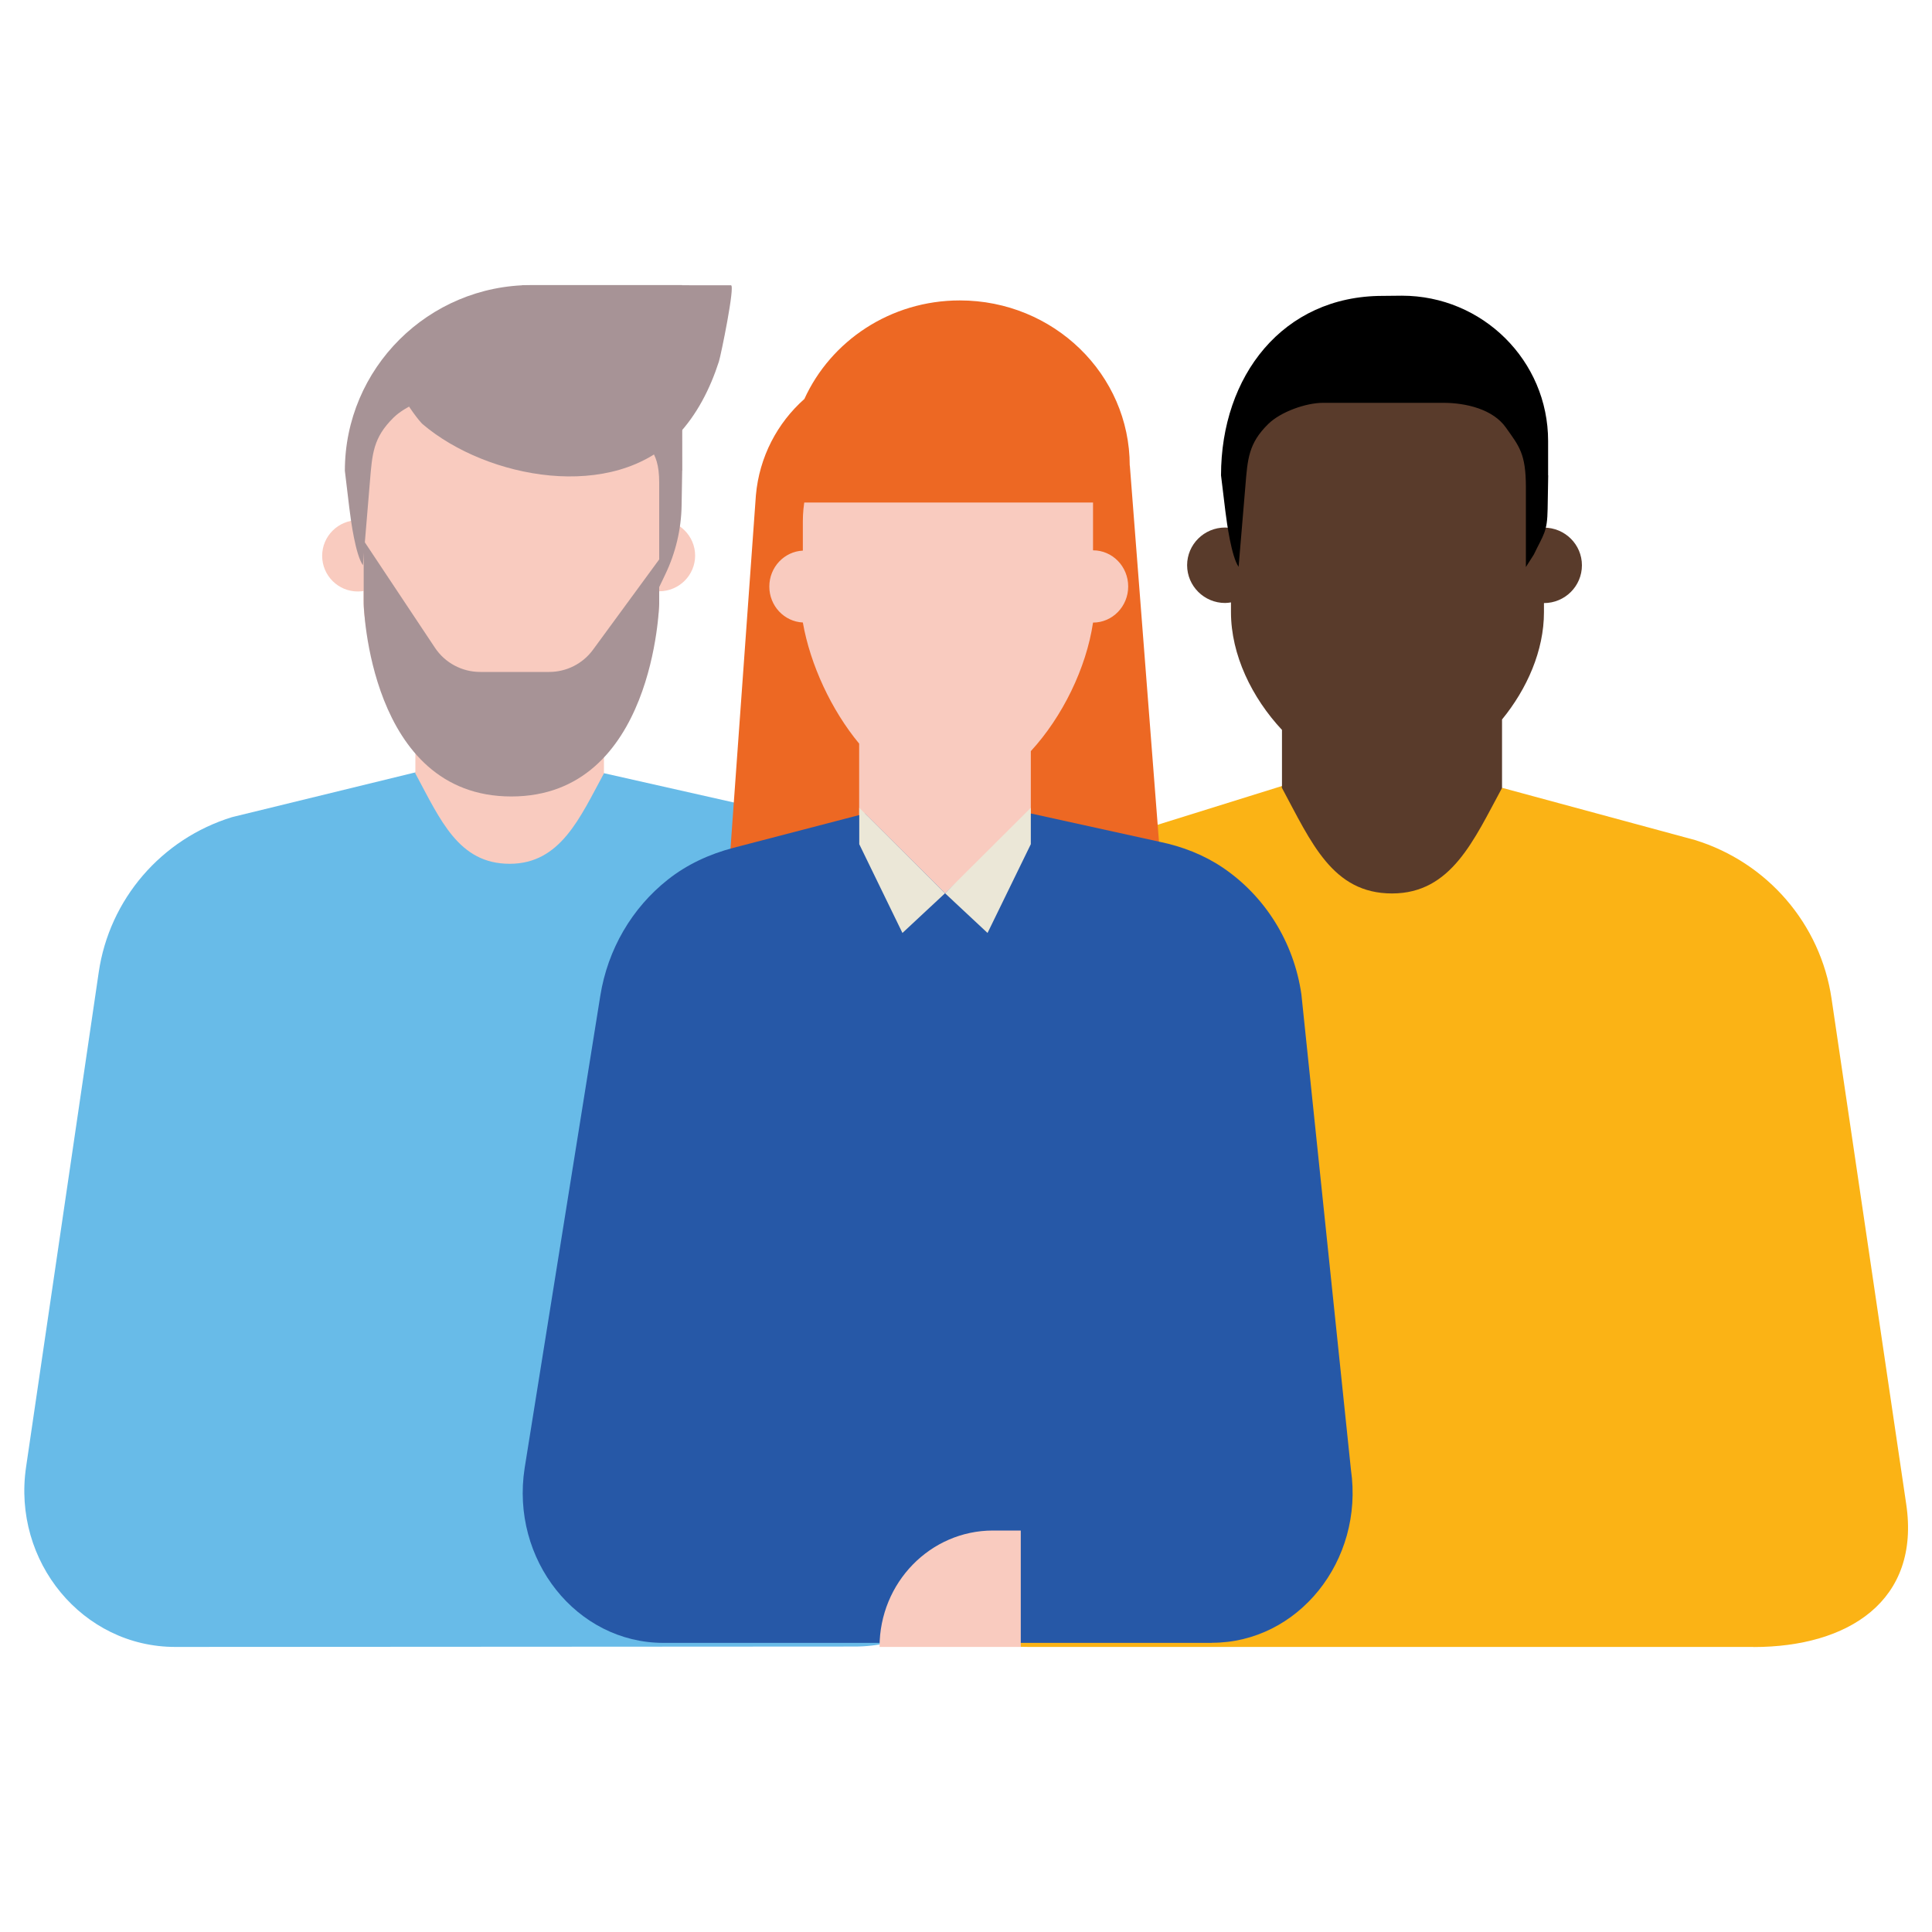
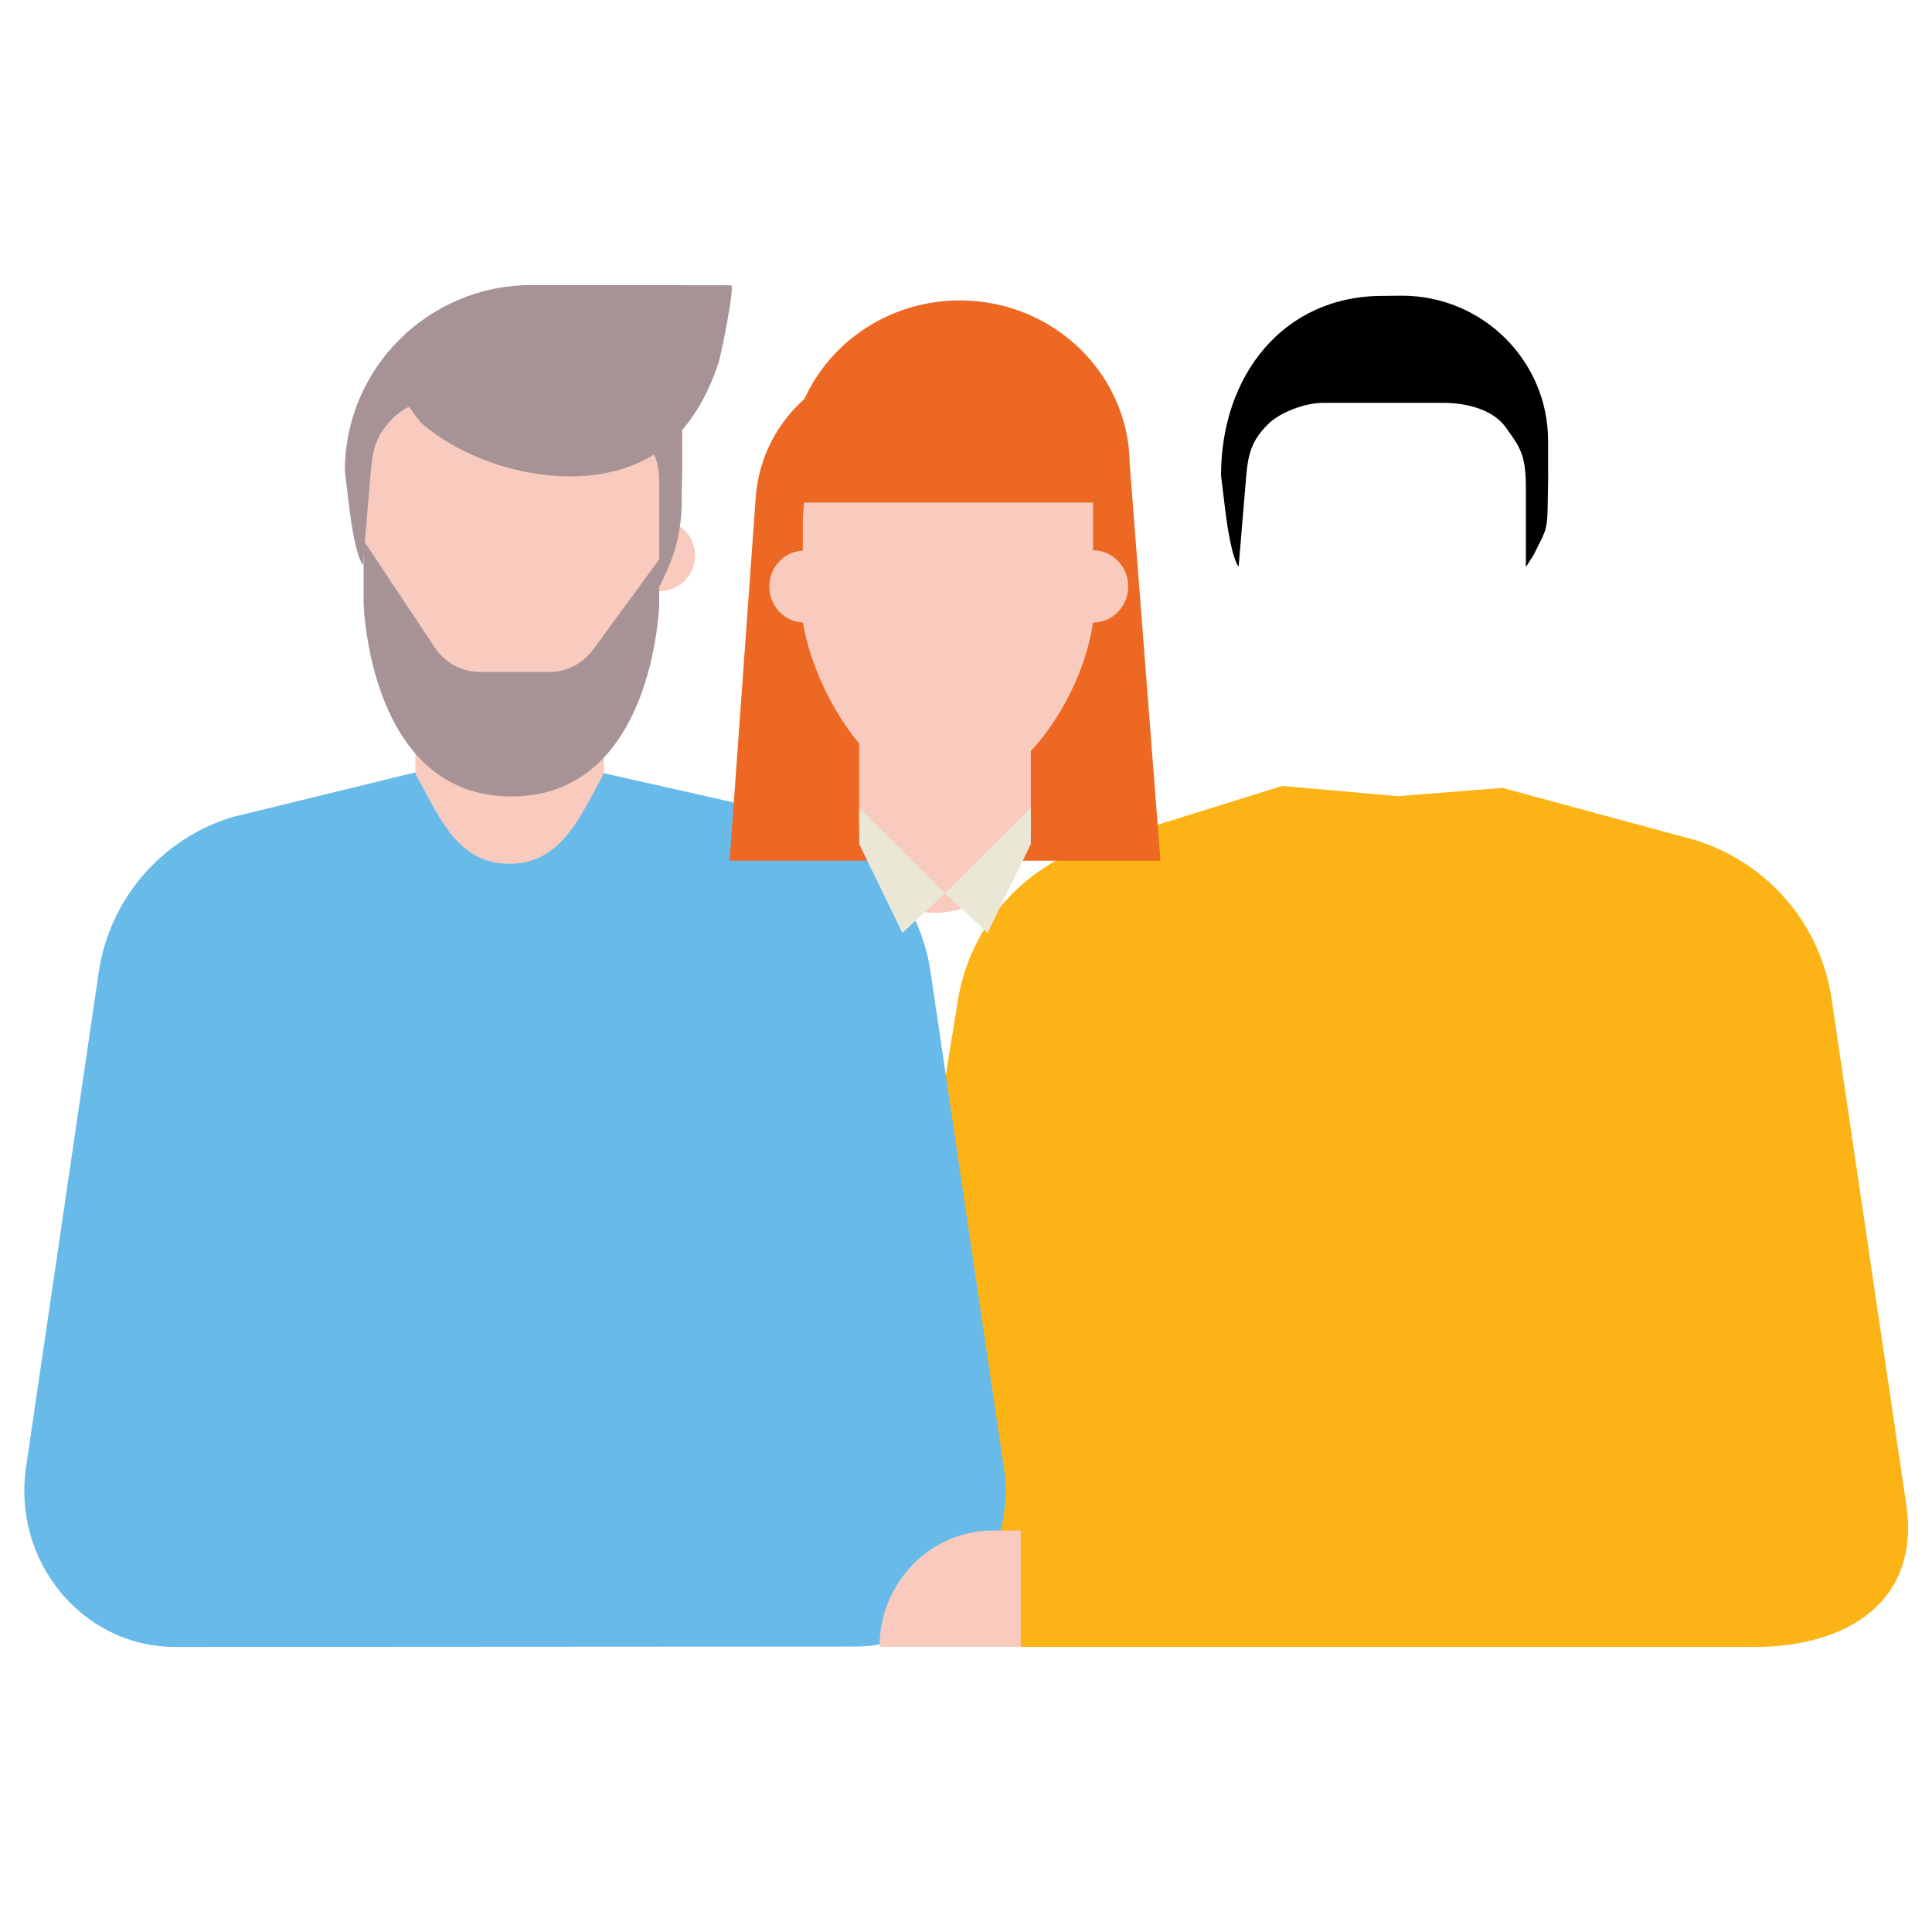
<svg xmlns="http://www.w3.org/2000/svg" id="uuid-f3bec639-425a-4822-a5a7-272556055034" data-name="Layer 1" viewBox="0 0 200 200">
  <defs>
    <style>
      .uuid-fce9f3b4-0fef-4f6e-a9f1-850e9005ffe0 {
        fill: #68bbe8;
      }

      .uuid-fce9f3b4-0fef-4f6e-a9f1-850e9005ffe0, .uuid-6207f473-b394-46df-b9b3-f329046ebd87, .uuid-fcac1d57-8748-4012-a500-31ab261f3d03, .uuid-c86bb710-8640-4387-8c2e-eddcdf2edc57, .uuid-cbfd755a-25ee-4242-a011-33ad8b146697, .uuid-b030a74e-07fe-417c-9057-9aa91de8cfd7, .uuid-0ef6e61e-b836-4df3-aae4-f864ddf48d7e, .uuid-3c3b6110-9815-47bc-9221-eacbed836a2b, .uuid-257678e0-fe49-4102-9d45-fbfb933f72fb {
        stroke-width: 0px;
      }

      .uuid-6207f473-b394-46df-b9b3-f329046ebd87 {
        fill: #2658a7;
      }

      .uuid-fcac1d57-8748-4012-a500-31ab261f3d03 {
        fill: #a79396;
      }

      .uuid-c86bb710-8640-4387-8c2e-eddcdf2edc57 {
        fill: #000;
      }

      .uuid-cbfd755a-25ee-4242-a011-33ad8b146697 {
        fill: #ed6823;
      }

      .uuid-b030a74e-07fe-417c-9057-9aa91de8cfd7 {
        fill: #f9cbbf;
      }

      .uuid-0ef6e61e-b836-4df3-aae4-f864ddf48d7e {
        fill: #ebe7d7;
      }

      .uuid-3c3b6110-9815-47bc-9221-eacbed836a2b {
        fill: #fbb315;
      }

      .uuid-257678e0-fe49-4102-9d45-fbfb933f72fb {
        fill: #593b2b;
      }
    </style>
  </defs>
  <g>
    <path class="uuid-3c3b6110-9815-47bc-9221-eacbed836a2b" d="M181.51,170.49h-75.04c-9.88,0-17.39-4.92-15.77-14.99l8.47-51.98c1.19-7.27,6.25-13.34,13.23-15.82l20.33-6.34,11.96,1.06,10.83-.86,19.94,5.4c7.5,2.31,13,8.69,14.14,16.41l7.73,52.33c1.49,10.02-6,14.8-15.8,14.8" />
-     <path class="uuid-257678e0-fe49-4102-9d45-fbfb933f72fb" d="M159.85,54.61h0v-6.17c0-6.86-5.64-12.47-12.55-12.47h-7.32c-6.9,0-12.55,8.63-12.55,15.49v3.21c-.2-.03-.4-.06-.61-.06-2.17,0-3.93,1.75-3.93,3.9s1.76,3.91,3.93,3.91c.21,0,.41-.03.61-.06v1.01c0,4.42,2.17,8.86,5.28,12.19v5.78c0,.14-.06.11,0,.23,3.04,5.65,5.23,10.92,11.39,10.92s8.48-5.57,11.39-10.92v-7.09c2.6-3.18,4.34-7.14,4.34-11.1v-.95c2.17,0,3.93-1.75,3.93-3.91s-1.76-3.9-3.93-3.9" />
    <path class="uuid-c86bb710-8640-4387-8c2e-eddcdf2edc57" d="M160.27,49.21l-.06,3.48c-.04,2.39-.39,2.56-1.43,4.72l-.82,1.29v-8.3c-.01-3.44-.69-4.19-2.05-6.11-1.34-1.93-4.15-2.59-6.51-2.59h-12.43c-1.8,0-4.41.94-5.68,2.19-2.04,2-2.14,3.6-2.37,6.44l-.7,8.35c-.74-1.07-1.21-4.47-1.37-5.76l-.45-3.71c0-10.28,6.39-18.58,16.73-18.58l1.99-.02c8.36,0,15.14,6.73,15.14,15.04v3.56Z" />
    <g>
      <path class="uuid-fce9f3b4-0fef-4f6e-a9f1-850e9005ffe0" d="M103.9,151.81l-7.57-51.21c-1.12-7.56-6.5-13.79-13.82-16.05l-21.19-4.78-8.06.29-8.72-.48-20.52,5.01c-7.33,2.26-12.7,8.51-13.8,16.06l-7.52,51.21c-1.45,9.8,5.87,18.64,15.45,18.63l35.17-.02,35.17-.02c9.58,0,16.89-8.85,15.43-18.65" />
      <path class="uuid-b030a74e-07fe-417c-9057-9aa91de8cfd7" d="M43,80.07c2.61,4.85,4.49,9.35,9.76,9.35s7.27-4.78,9.76-9.36v-6.08c2.23-2.72,3.72-6.12,3.72-9.51h-27.77c0,3.79,1.86,7.59,4.53,10.44v4.95c0,.12-.05.1,0,.2" />
-       <path class="uuid-b030a74e-07fe-417c-9057-9aa91de8cfd7" d="M40.77,57.53c0,2.04-1.66,3.69-3.71,3.7s-3.71-1.65-3.71-3.69c0-2.04,1.66-3.69,3.71-3.69,2.05,0,3.71,1.65,3.71,3.69" />
      <path class="uuid-b030a74e-07fe-417c-9057-9aa91de8cfd7" d="M71.96,57.51c0,2.04-1.66,3.69-3.71,3.7-2.05,0-3.71-1.65-3.71-3.69,0-2.04,1.66-3.69,3.71-3.69,2.05,0,3.71,1.65,3.71,3.69" />
      <path class="uuid-b030a74e-07fe-417c-9057-9aa91de8cfd7" d="M52.95,78.9h0c-7.1,0-15.31-8.4-15.32-16.78v-11.27c0-6.49,5.32-14.65,11.84-14.66h6.91c6.52,0,11.85,5.3,11.86,11.79v14.12c.01,8.38-8.19,16.79-15.29,16.8" />
      <path class="uuid-fcac1d57-8748-4012-a500-31ab261f3d03" d="M70.62,48.72l-.06,3.6c-.04,2.47-.62,4.91-1.69,7.14l-.63,1.32v-10.83c0-3.65-1.48-3.76-2.9-5.9-1.31-1.96-3.56-3.09-5.93-3.09h-13.01c-1.81,0-4.39,1.01-5.67,2.28-2.1,2.07-2.2,3.72-2.44,6.66l-.72,8.62c-.77-1.11-1.25-4.61-1.41-5.95l-.46-3.83c0-10.61,8.64-19.22,19.3-19.23h15.61s.02,19.21.02,19.21Z" />
      <path class="uuid-fcac1d57-8748-4012-a500-31ab261f3d03" d="M75.67,29.53c.45,0-1.05,7.29-1.25,7.9-.9,2.79-2.27,5.51-4.31,7.65-6.61,6.95-19.7,4.49-26.36-1.17-.55-.47-5.19-6.43-1.14-6.43,5.38,0,11.47-7.96,11.47-7.96,0,0,21.55.01,21.58.01" />
      <path class="uuid-fcac1d57-8748-4012-a500-31ab261f3d03" d="M37.65,55.98v6.54s.51,19.93,15.28,19.93c14.81,0,15.31-19.94,15.31-19.94v-4.6s-6.86,9.36-6.86,9.36c-1.06,1.44-2.74,2.29-4.53,2.29h-7.14c-1.88,0-3.64-.94-4.68-2.5l-7.37-11.08Z" />
    </g>
  </g>
  <g>
    <path class="uuid-cbfd755a-25ee-4242-a011-33ad8b146697" d="M116.95,48.2h0c0-9.45-7.88-17.1-17.59-17.1-7.19,0-13.36,4.2-16.09,10.2-2.79,2.47-4.67,5.99-5.02,9.97h0s-2.72,37.83-2.72,37.83h44.6l-3.17-40.91Z" />
    <path class="uuid-b030a74e-07fe-417c-9057-9aa91de8cfd7" d="M113.15,56.98v-5.91c0-6.56-5.23-10.31-11.63-10.31l-6.78-.72c-6.4,0-11.63,7.35-11.63,13.92v3.04c-1.93.09-3.47,1.72-3.47,3.72s1.54,3.63,3.47,3.72c.77,4.38,2.95,9.06,5.83,12.54v8.89l4.72,7.71c1.82,1.64,6.36.88,8.28-.65l4.77-6.76v-8.41c3.26-3.54,5.74-8.59,6.44-13.31h0c2.01,0,3.64-1.67,3.64-3.74s-1.63-3.74-3.64-3.74Z" />
-     <path class="uuid-6207f473-b394-46df-b9b3-f329046ebd87" d="M125.46,170.07h-56.78c-9,0-15.84-8.62-14.37-18.09l7.83-48.88c.77-4.85,3.3-9.12,6.98-12.03,2-1.59,4.34-2.66,6.79-3.3l13.63-3.55,8.29,8.25,8.88-8.26,13.37,2.94c2.31.48,4.54,1.34,6.51,2.67,4.34,2.94,7.35,7.68,8.13,13.12l5.13,49.21c1.36,9.42-5.47,17.91-14.39,17.91" />
    <polygon class="uuid-0ef6e61e-b836-4df3-aae4-f864ddf48d7e" points="106.71 87.39 106.71 83.62 97.83 92.47 102.23 96.58 106.71 87.39" />
    <polygon class="uuid-0ef6e61e-b836-4df3-aae4-f864ddf48d7e" points="88.95 87.39 88.95 83.62 97.83 92.47 93.42 96.58 88.95 87.39" />
    <path class="uuid-b030a74e-07fe-417c-9057-9aa91de8cfd7" d="M102.79,158.44h2.88v12.05h-14.62c0-6.66,5.26-12.05,11.74-12.05" />
  </g>
  <polygon class="uuid-cbfd755a-25ee-4242-a011-33ad8b146697" points="85.93 38.75 81.39 52.02 114.6 52.02 109.02 38.75 85.93 38.75" />
</svg>